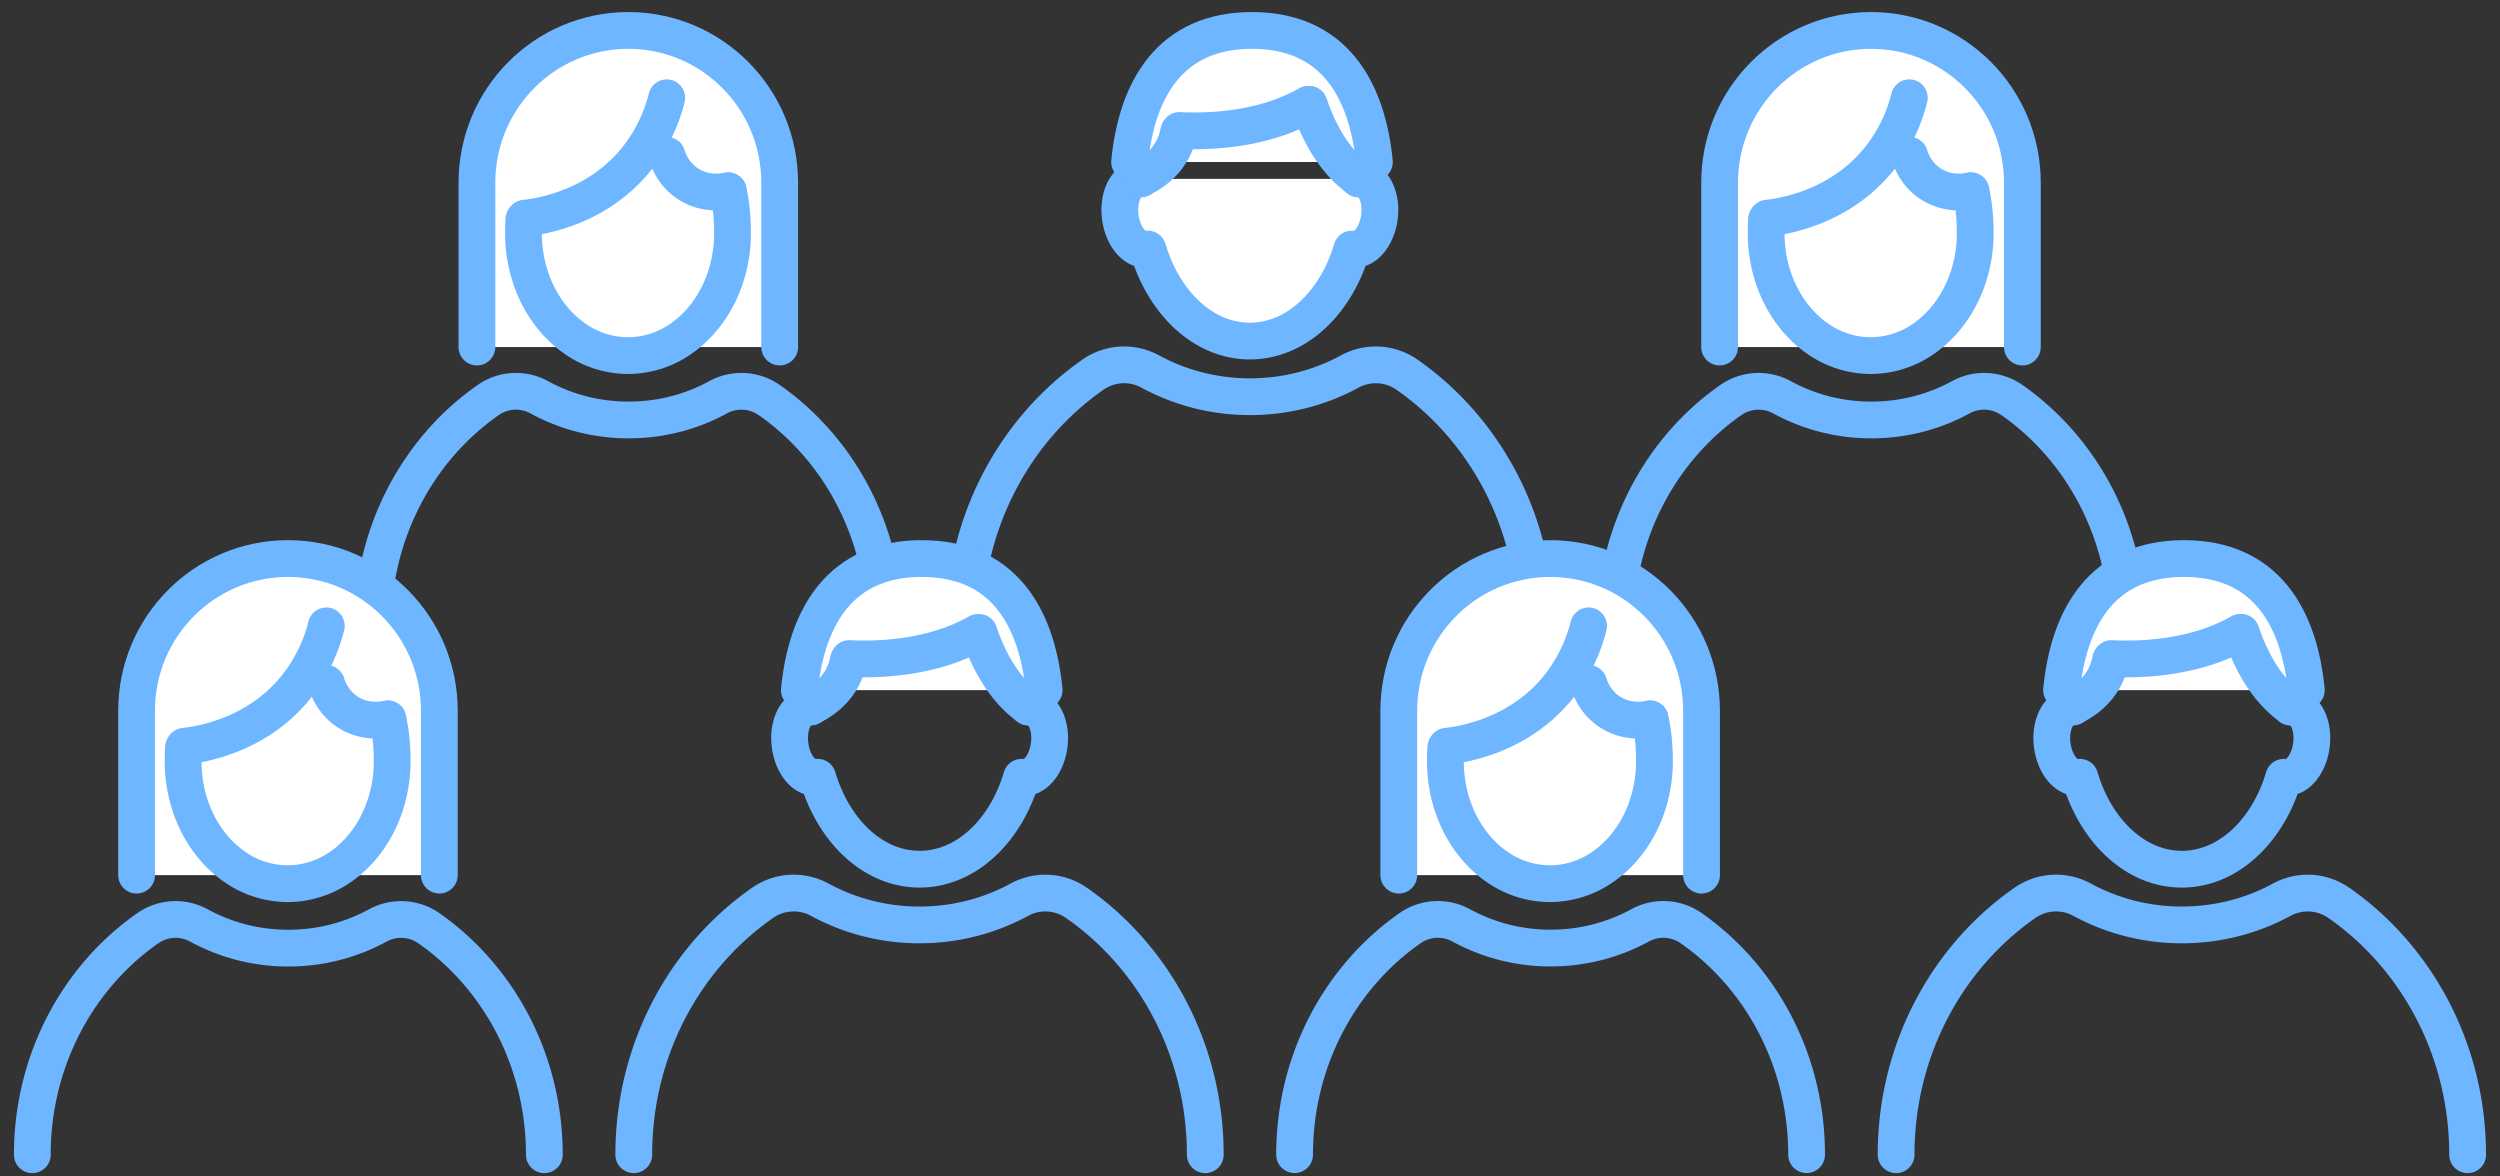
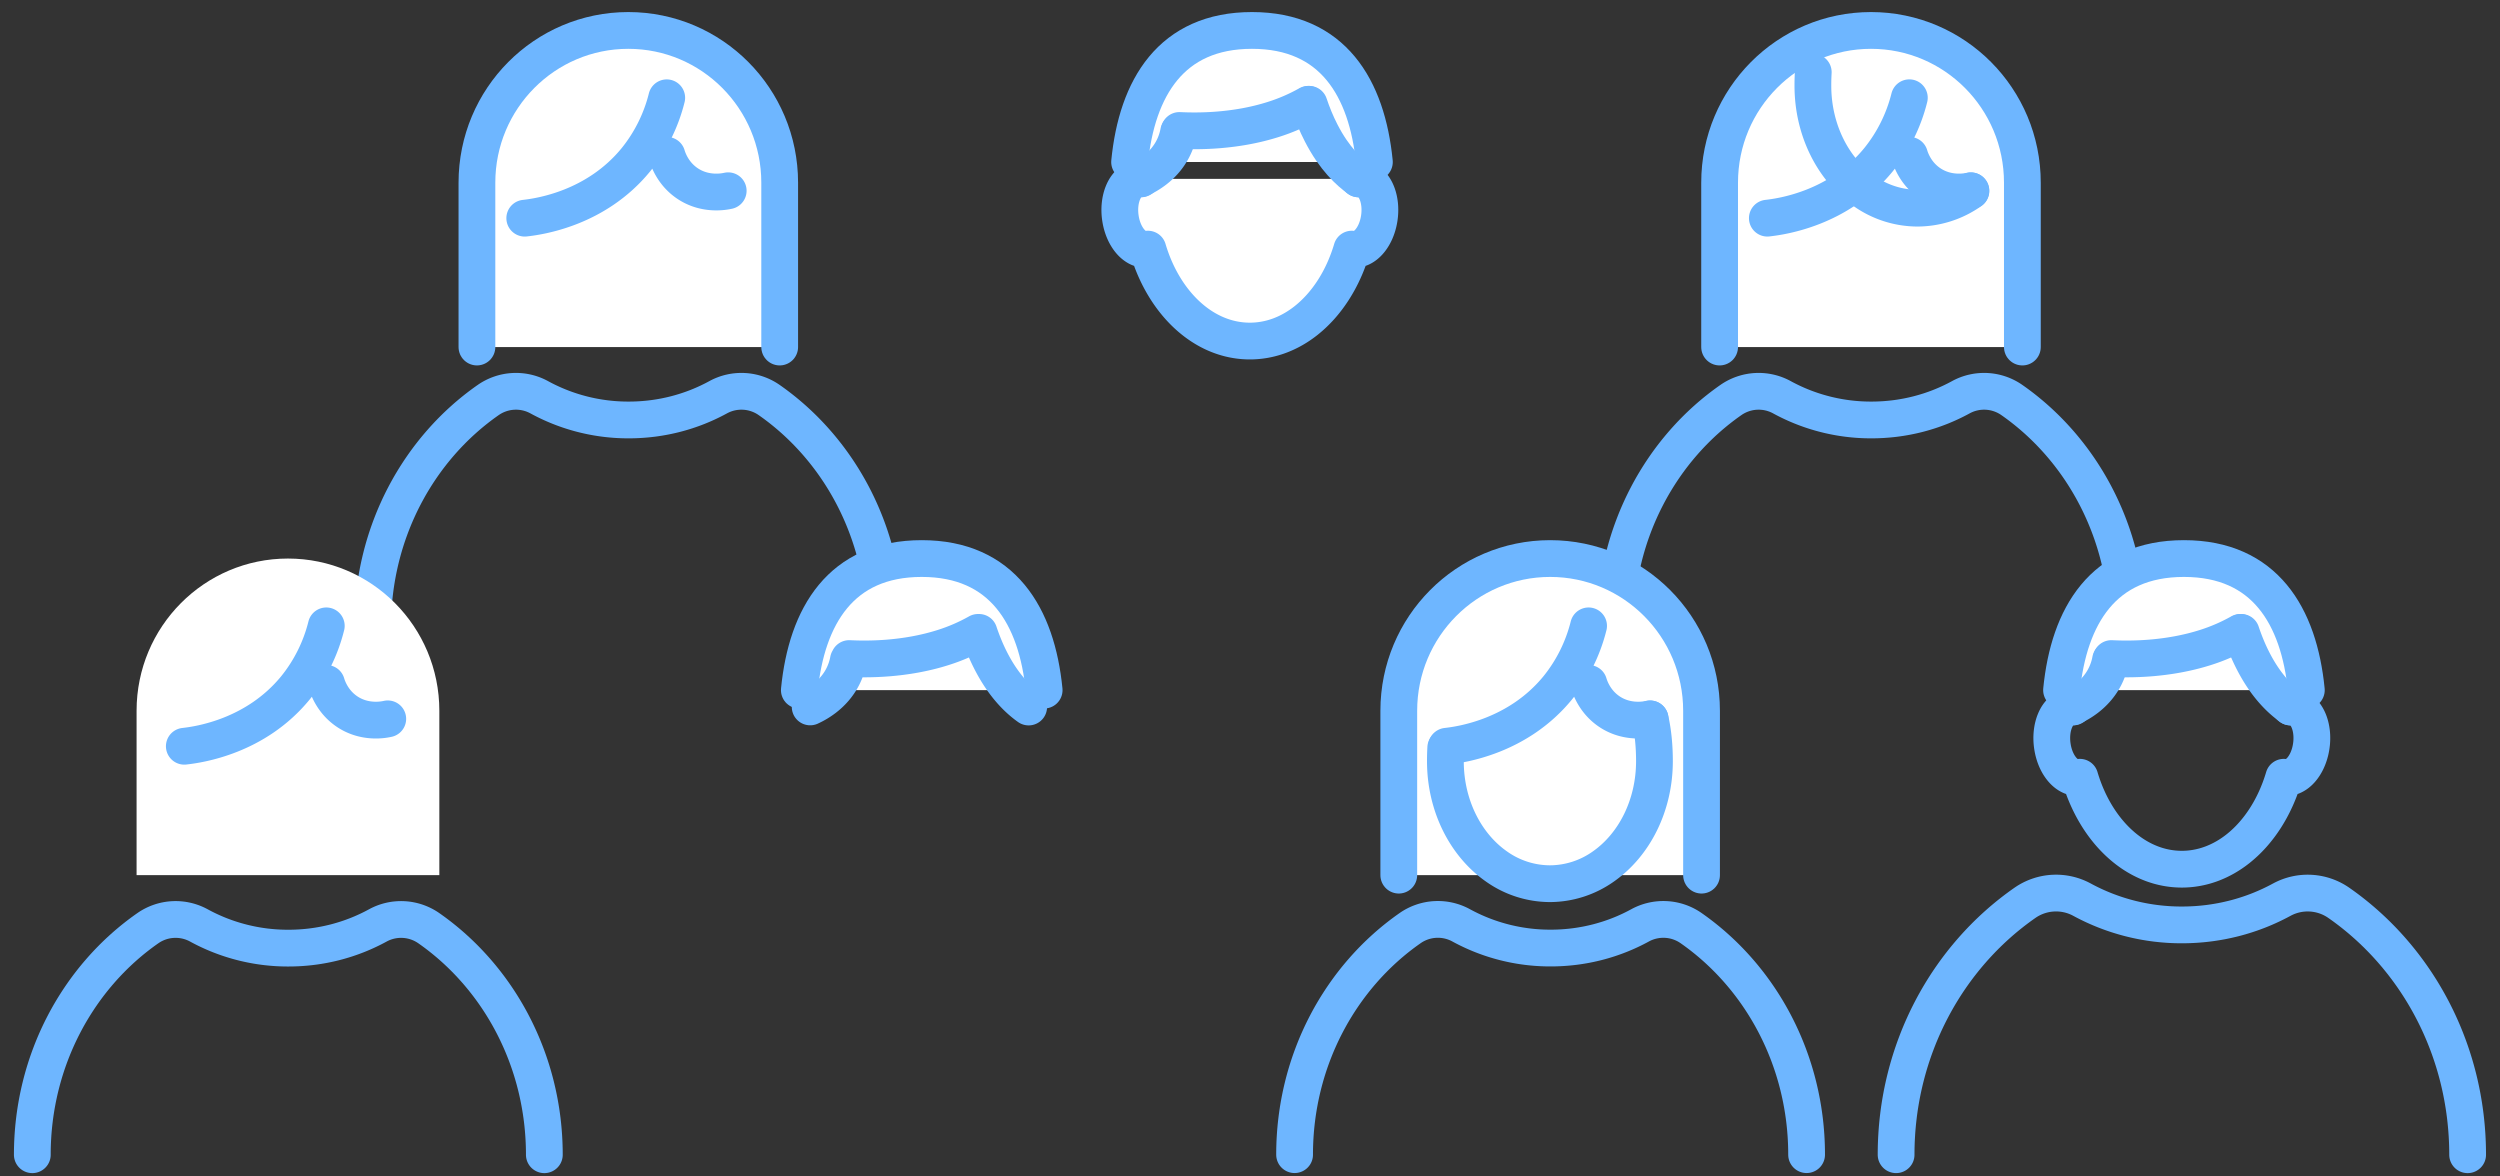
<svg xmlns="http://www.w3.org/2000/svg" width="136" height="64" fill="none">
  <rect width="100%" height="100%" fill="#333333" stroke="none" />
  <path stroke="#6EB6FF" stroke-linecap="round" stroke-linejoin="round" stroke-width="2" d="M20.273 34.085c0-5.148 2.504-9.689 6.29-12.327a2.64 2.64 0 0 1 2.767-.15 10.1 10.1 0 0 0 4.872 1.238c1.77 0 3.43-.45 4.87-1.238a2.64 2.64 0 0 1 2.767.15c3.786 2.64 6.288 7.18 6.288 12.327" />
  <path fill="#fff" d="M25.945 18.879V9.936c0-4.573 3.688-8.28 8.235-8.28 4.549 0 8.235 3.708 8.235 8.28v8.943" />
  <path stroke="#6EB6FF" stroke-linecap="round" stroke-linejoin="round" stroke-width="2" d="M25.945 18.879V9.936c0-4.573 3.688-8.28 8.235-8.28 4.549 0 8.235 3.708 8.235 8.28v8.943" />
  <path stroke="#6EB6FF" stroke-linecap="round" stroke-linejoin="round" stroke-width="2" d="M36.27 5.32a8.7 8.7 0 0 1-1.675 3.368c-2.169 2.658-5.261 3.094-6.048 3.181m7.734-3.419c.072.24.33.983 1.083 1.507.993.69 2.07.46 2.25.42" />
-   <path stroke="#6EB6FF" stroke-linecap="round" stroke-linejoin="round" stroke-width="2" d="M39.618 10.385c.158.715.231 1.488.231 2.294 0 2.434-1.112 4.563-2.774 5.727a5.05 5.05 0 0 1-2.913.939 5.05 5.05 0 0 1-2.91-.94c-1.663-1.163-2.775-3.292-2.775-5.726q0-.37.02-.73m23.956 22.132c0-5.725 2.795-10.775 7.02-13.71a2.96 2.96 0 0 1 3.088-.167 11.34 11.34 0 0 0 5.44 1.377c1.973 0 3.828-.5 5.436-1.376a2.96 2.96 0 0 1 3.088.168c4.225 2.935 7.018 7.985 7.018 13.71" />
  <path fill="#fff" d="M73.905 9.73a.7.7 0 0 1 .223.012c.663.134 1.067 1.095.901 2.147-.164 1.048-.83 1.791-1.49 1.663-.484 1.635-1.37 3.003-2.498 3.893-.892.704-1.935 1.108-3.05 1.108s-2.157-.404-3.048-1.108c-1.127-.89-2.013-2.258-2.498-3.893-.66.127-1.326-.615-1.49-1.663-.165-1.053.238-2.013.9-2.147a.8.8 0 0 1 .224-.012" />
  <path stroke="#6EB6FF" stroke-linecap="round" stroke-linejoin="round" stroke-width="2" d="M73.905 9.73a.7.7 0 0 1 .223.012c.663.134 1.067 1.095.901 2.147-.164 1.048-.83 1.791-1.49 1.663-.484 1.635-1.37 3.003-2.498 3.893-.892.704-1.935 1.108-3.05 1.108s-2.157-.404-3.048-1.108c-1.127-.89-2.013-2.258-2.498-3.893-.66.127-1.326-.615-1.49-1.663-.165-1.053.238-2.013.9-2.147a.8.8 0 0 1 .224-.012" />
  <path fill="#fff" d="M61.45 8.814c.398-4.033 2.259-7.158 6.657-7.158 4.399 0 6.26 3.125 6.66 7.158" />
  <path stroke="#6EB6FF" stroke-linecap="round" stroke-linejoin="round" stroke-width="2" d="M61.45 8.814c.398-4.033 2.259-7.158 6.657-7.158 4.399 0 6.26 3.125 6.66 7.158" />
  <path fill="#fff" d="M71.17 5.674a10 10 0 0 1-1.893.821c-2.088.666-4.132.65-5.117.603" />
  <path stroke="#6EB6FF" stroke-linecap="round" stroke-linejoin="round" stroke-width="2" d="M71.17 5.674a10 10 0 0 1-1.893.821c-2.088.666-4.132.65-5.117.603" />
-   <path fill="#fff" d="M71.219 5.674c.163.488.377 1.029.657 1.57.716 1.392 1.515 2.114 2.044 2.489" />
  <path stroke="#6EB6FF" stroke-linecap="round" stroke-linejoin="round" stroke-width="2" d="M71.219 5.674c.163.488.377 1.029.657 1.57.716 1.392 1.515 2.114 2.044 2.489" />
-   <path fill="#fff" d="M64.117 7.178c-.049.265-.14.583-.312.917-.51.993-1.391 1.46-1.766 1.632" />
  <path stroke="#6EB6FF" stroke-linecap="round" stroke-linejoin="round" stroke-width="2" d="M64.117 7.178c-.049.265-.14.583-.312.917-.51.993-1.391 1.46-1.766 1.632m25.836 24.358c0-5.148 2.504-9.689 6.29-12.327a2.64 2.64 0 0 1 2.767-.15 10.1 10.1 0 0 0 4.872 1.238c1.769 0 3.43-.45 4.87-1.238a2.64 2.64 0 0 1 2.767.15c3.785 2.64 6.288 7.18 6.288 12.327" />
  <path fill="#fff" d="M93.547 18.879V9.936c0-4.573 3.687-8.28 8.235-8.28s8.235 3.708 8.235 8.28v8.943" />
  <path stroke="#6EB6FF" stroke-linecap="round" stroke-linejoin="round" stroke-width="2" d="M93.547 18.879V9.936c0-4.573 3.687-8.28 8.235-8.28s8.235 3.708 8.235 8.28v8.943" />
  <path stroke="#6EB6FF" stroke-linecap="round" stroke-linejoin="round" stroke-width="2" d="M103.868 5.318a8.7 8.7 0 0 1-1.675 3.368c-2.169 2.658-5.261 3.094-6.049 3.182m7.735-3.418c.072.24.33.983 1.083 1.507.993.69 2.069.46 2.249.42" />
-   <path stroke="#6EB6FF" stroke-linecap="round" stroke-linejoin="round" stroke-width="2" d="M107.219 10.385c.159.715.232 1.488.232 2.294 0 2.434-1.113 4.563-2.775 5.727a5.05 5.05 0 0 1-2.912.939 5.05 5.05 0 0 1-2.911-.94c-1.662-1.163-2.775-3.292-2.775-5.726q0-.37.02-.73M1.758 62.817c0-5.148 2.503-9.688 6.29-12.327a2.64 2.64 0 0 1 2.766-.15 10.1 10.1 0 0 0 4.873 1.238c1.769 0 3.43-.449 4.87-1.237a2.64 2.64 0 0 1 2.767.15c3.785 2.64 6.288 7.18 6.288 12.326" />
+   <path stroke="#6EB6FF" stroke-linecap="round" stroke-linejoin="round" stroke-width="2" d="M107.219 10.385a5.05 5.05 0 0 1-2.912.939 5.05 5.05 0 0 1-2.911-.94c-1.662-1.163-2.775-3.292-2.775-5.726q0-.37.02-.73M1.758 62.817c0-5.148 2.503-9.688 6.29-12.327a2.64 2.64 0 0 1 2.766-.15 10.1 10.1 0 0 0 4.873 1.238c1.769 0 3.43-.449 4.87-1.237a2.64 2.64 0 0 1 2.767.15c3.785 2.64 6.288 7.18 6.288 12.326" />
  <path fill="#fff" d="M7.43 47.608v-8.943c0-4.574 3.687-8.28 8.235-8.28s8.235 3.707 8.235 8.28v8.943" />
-   <path stroke="#6EB6FF" stroke-linecap="round" stroke-linejoin="round" stroke-width="2" d="M7.43 47.608v-8.943c0-4.574 3.687-8.28 8.235-8.28s8.235 3.707 8.235 8.28v8.943" />
  <path stroke="#6EB6FF" stroke-linecap="round" stroke-linejoin="round" stroke-width="2" d="M17.75 34.047a8.7 8.7 0 0 1-1.674 3.368c-2.17 2.657-5.262 3.093-6.049 3.181m7.735-3.418c.072.24.33.983 1.083 1.508.992.69 2.069.46 2.249.419" />
-   <path stroke="#6EB6FF" stroke-linecap="round" stroke-linejoin="round" stroke-width="2" d="M21.102 39.113c.159.716.232 1.488.232 2.294 0 2.434-1.113 4.564-2.775 5.727a5.05 5.05 0 0 1-2.912.939 5.05 5.05 0 0 1-2.911-.939c-1.662-1.163-2.775-3.292-2.775-5.727q0-.37.02-.73m24.496 22.139c0-5.726 2.795-10.775 7.02-13.71a2.96 2.96 0 0 1 3.088-.167 11.34 11.34 0 0 0 5.439 1.376c1.974 0 3.828-.499 5.436-1.375a2.96 2.96 0 0 1 3.088.167c4.226 2.936 7.019 7.985 7.019 13.71M55.94 38.46a.7.7 0 0 1 .224.013c.662.133 1.066 1.095.9 2.146-.163 1.048-.83 1.792-1.49 1.664-.484 1.635-1.37 3.002-2.497 3.892-.892.704-1.936 1.109-3.05 1.109-1.115 0-2.158-.405-3.05-1.109-1.126-.89-2.011-2.257-2.496-3.892-.66.127-1.327-.616-1.49-1.664-.166-1.052.237-2.013.9-2.146a.8.8 0 0 1 .223-.013" />
  <path fill="#fff" d="M43.484 37.543c.399-4.033 2.26-7.158 6.658-7.158s6.26 3.125 6.66 7.158" />
  <path stroke="#6EB6FF" stroke-linecap="round" stroke-linejoin="round" stroke-width="2" d="M43.484 37.543c.399-4.033 2.26-7.158 6.658-7.158s6.26 3.125 6.66 7.158" />
  <path stroke="#6EB6FF" stroke-linecap="round" stroke-linejoin="round" stroke-width="2" d="M53.206 34.402a10 10 0 0 1-1.894.822c-2.088.665-4.131.65-5.117.602m7.063-1.424c.163.488.377 1.03.657 1.572.716 1.39 1.515 2.113 2.044 2.487m-9.807-2.555c-.048.265-.14.583-.312.918-.51.993-1.391 1.46-1.766 1.632m26.352 24.357c0-5.148 2.503-9.688 6.29-12.327a2.64 2.64 0 0 1 2.766-.15 10.1 10.1 0 0 0 4.873 1.238c1.769 0 3.43-.449 4.87-1.237a2.64 2.64 0 0 1 2.767.15c3.785 2.64 6.287 7.18 6.287 12.326" />
  <path fill="#fff" d="M76.094 47.608v-8.943c0-4.574 3.687-8.28 8.235-8.28s8.235 3.707 8.235 8.28v8.943" />
  <path stroke="#6EB6FF" stroke-linecap="round" stroke-linejoin="round" stroke-width="2" d="M76.094 47.608v-8.943c0-4.574 3.687-8.28 8.235-8.28s8.235 3.707 8.235 8.28v8.943" />
  <path stroke="#6EB6FF" stroke-linecap="round" stroke-linejoin="round" stroke-width="2" d="M86.419 34.047a8.7 8.7 0 0 1-1.675 3.368c-2.17 2.657-5.262 3.093-6.049 3.181m7.735-3.418c.072.24.33.983 1.083 1.508.992.69 2.069.46 2.249.419" />
  <path stroke="#6EB6FF" stroke-linecap="round" stroke-linejoin="round" stroke-width="2" d="M89.77 39.113c.159.716.232 1.488.232 2.294 0 2.434-1.113 4.564-2.775 5.727a5.05 5.05 0 0 1-2.912.939 5.05 5.05 0 0 1-2.911-.939c-1.662-1.163-2.775-3.292-2.775-5.727q0-.37.02-.73m24.499 22.139c0-5.726 2.795-10.775 7.021-13.71a2.96 2.96 0 0 1 3.088-.167 11.34 11.34 0 0 0 5.438 1.376c1.975 0 3.829-.499 5.437-1.375a2.96 2.96 0 0 1 3.088.167c4.226 2.936 7.019 7.985 7.019 13.71m-9.635-24.357a.7.7 0 0 1 .224.013c.662.133 1.066 1.095.9 2.146-.163 1.048-.83 1.792-1.49 1.664-.484 1.635-1.37 3.002-2.497 3.892-.892.704-1.936 1.109-3.05 1.109-1.115 0-2.158-.405-3.049-1.109-1.127-.89-2.012-2.257-2.497-3.892-.66.127-1.327-.616-1.491-1.664-.165-1.052.238-2.013.901-2.146a.8.8 0 0 1 .223-.013" />
  <path fill="#fff" d="M112.148 37.543c.399-4.033 2.26-7.158 6.658-7.158s6.261 3.125 6.659 7.158" />
  <path stroke="#6EB6FF" stroke-linecap="round" stroke-linejoin="round" stroke-width="2" d="M112.148 37.543c.399-4.033 2.26-7.158 6.658-7.158s6.261 3.125 6.659 7.158" />
  <path stroke="#6EB6FF" stroke-linecap="round" stroke-linejoin="round" stroke-width="2" d="M121.87 34.402a10 10 0 0 1-1.894.822c-2.088.665-4.131.65-5.117.602" />
  <path fill="#fff" d="M121.922 34.402c.163.488.377 1.03.657 1.572.716 1.39 1.515 2.113 2.044 2.487" />
  <path stroke="#6EB6FF" stroke-linecap="round" stroke-linejoin="round" stroke-width="2" d="M121.922 34.402c.163.488.377 1.03.657 1.572.716 1.39 1.515 2.113 2.044 2.487m-9.811-2.555a3.3 3.3 0 0 1-.312.918c-.51.993-1.391 1.46-1.766 1.632" />
</svg>